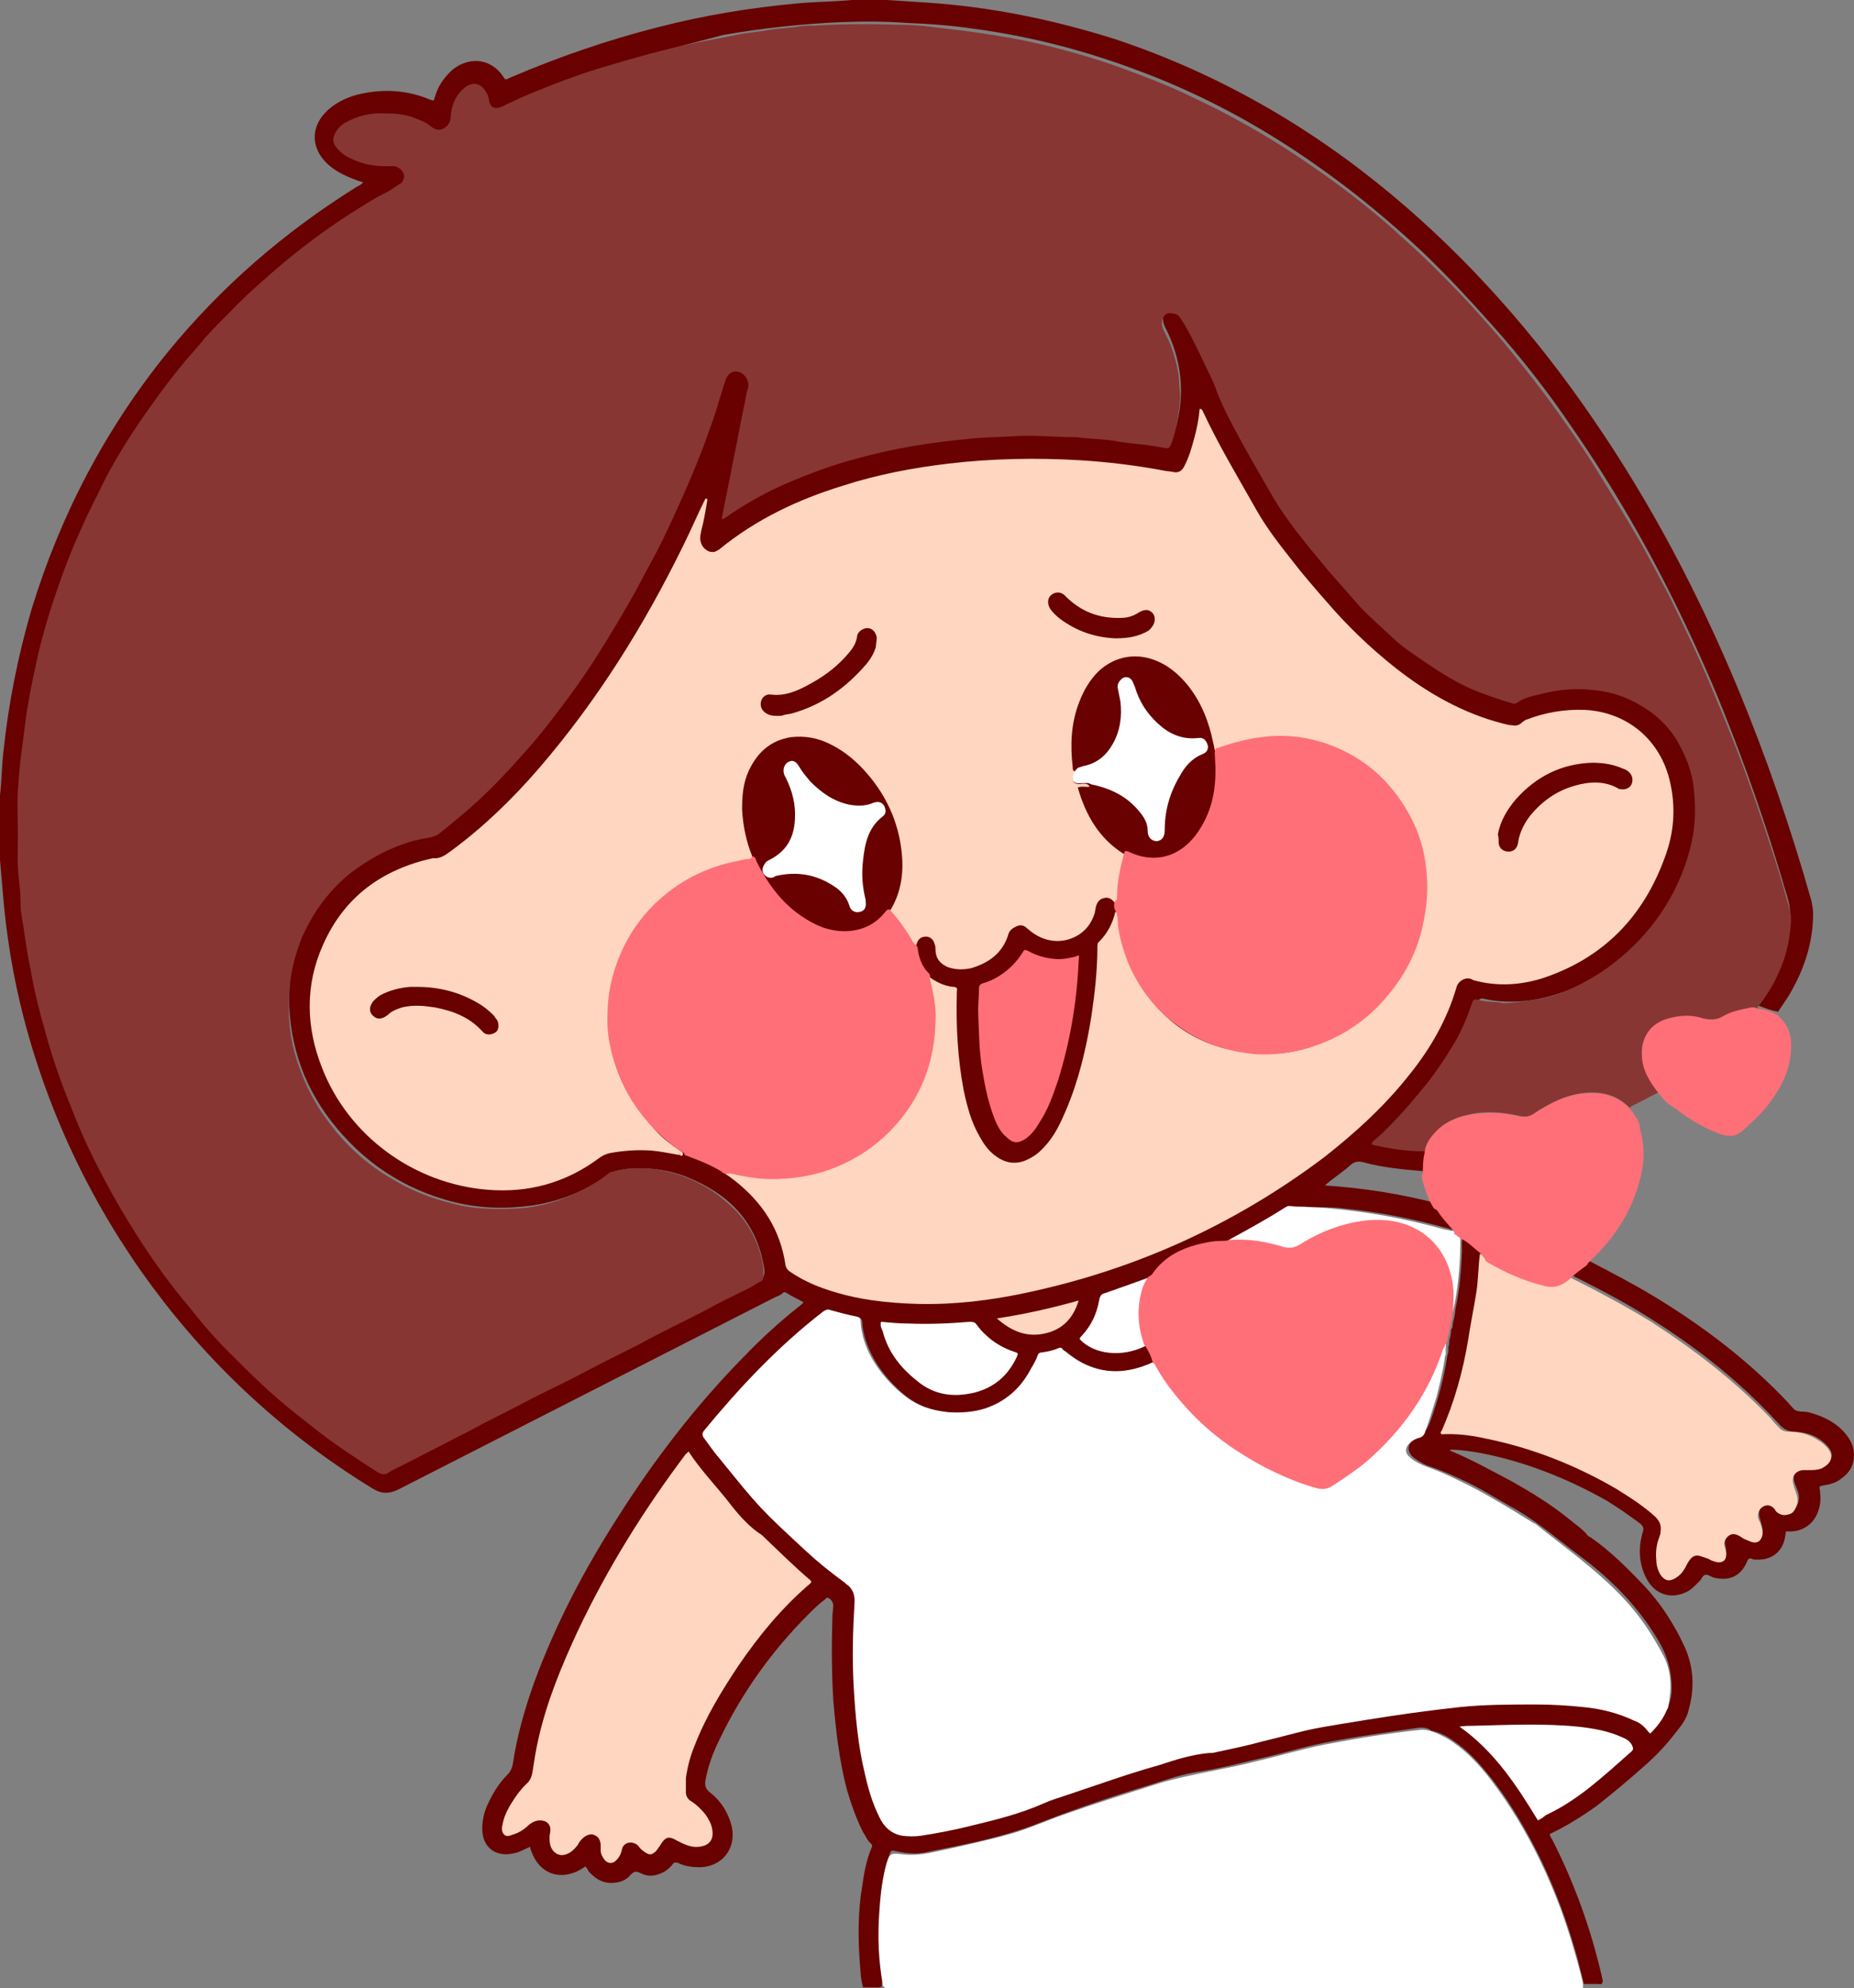
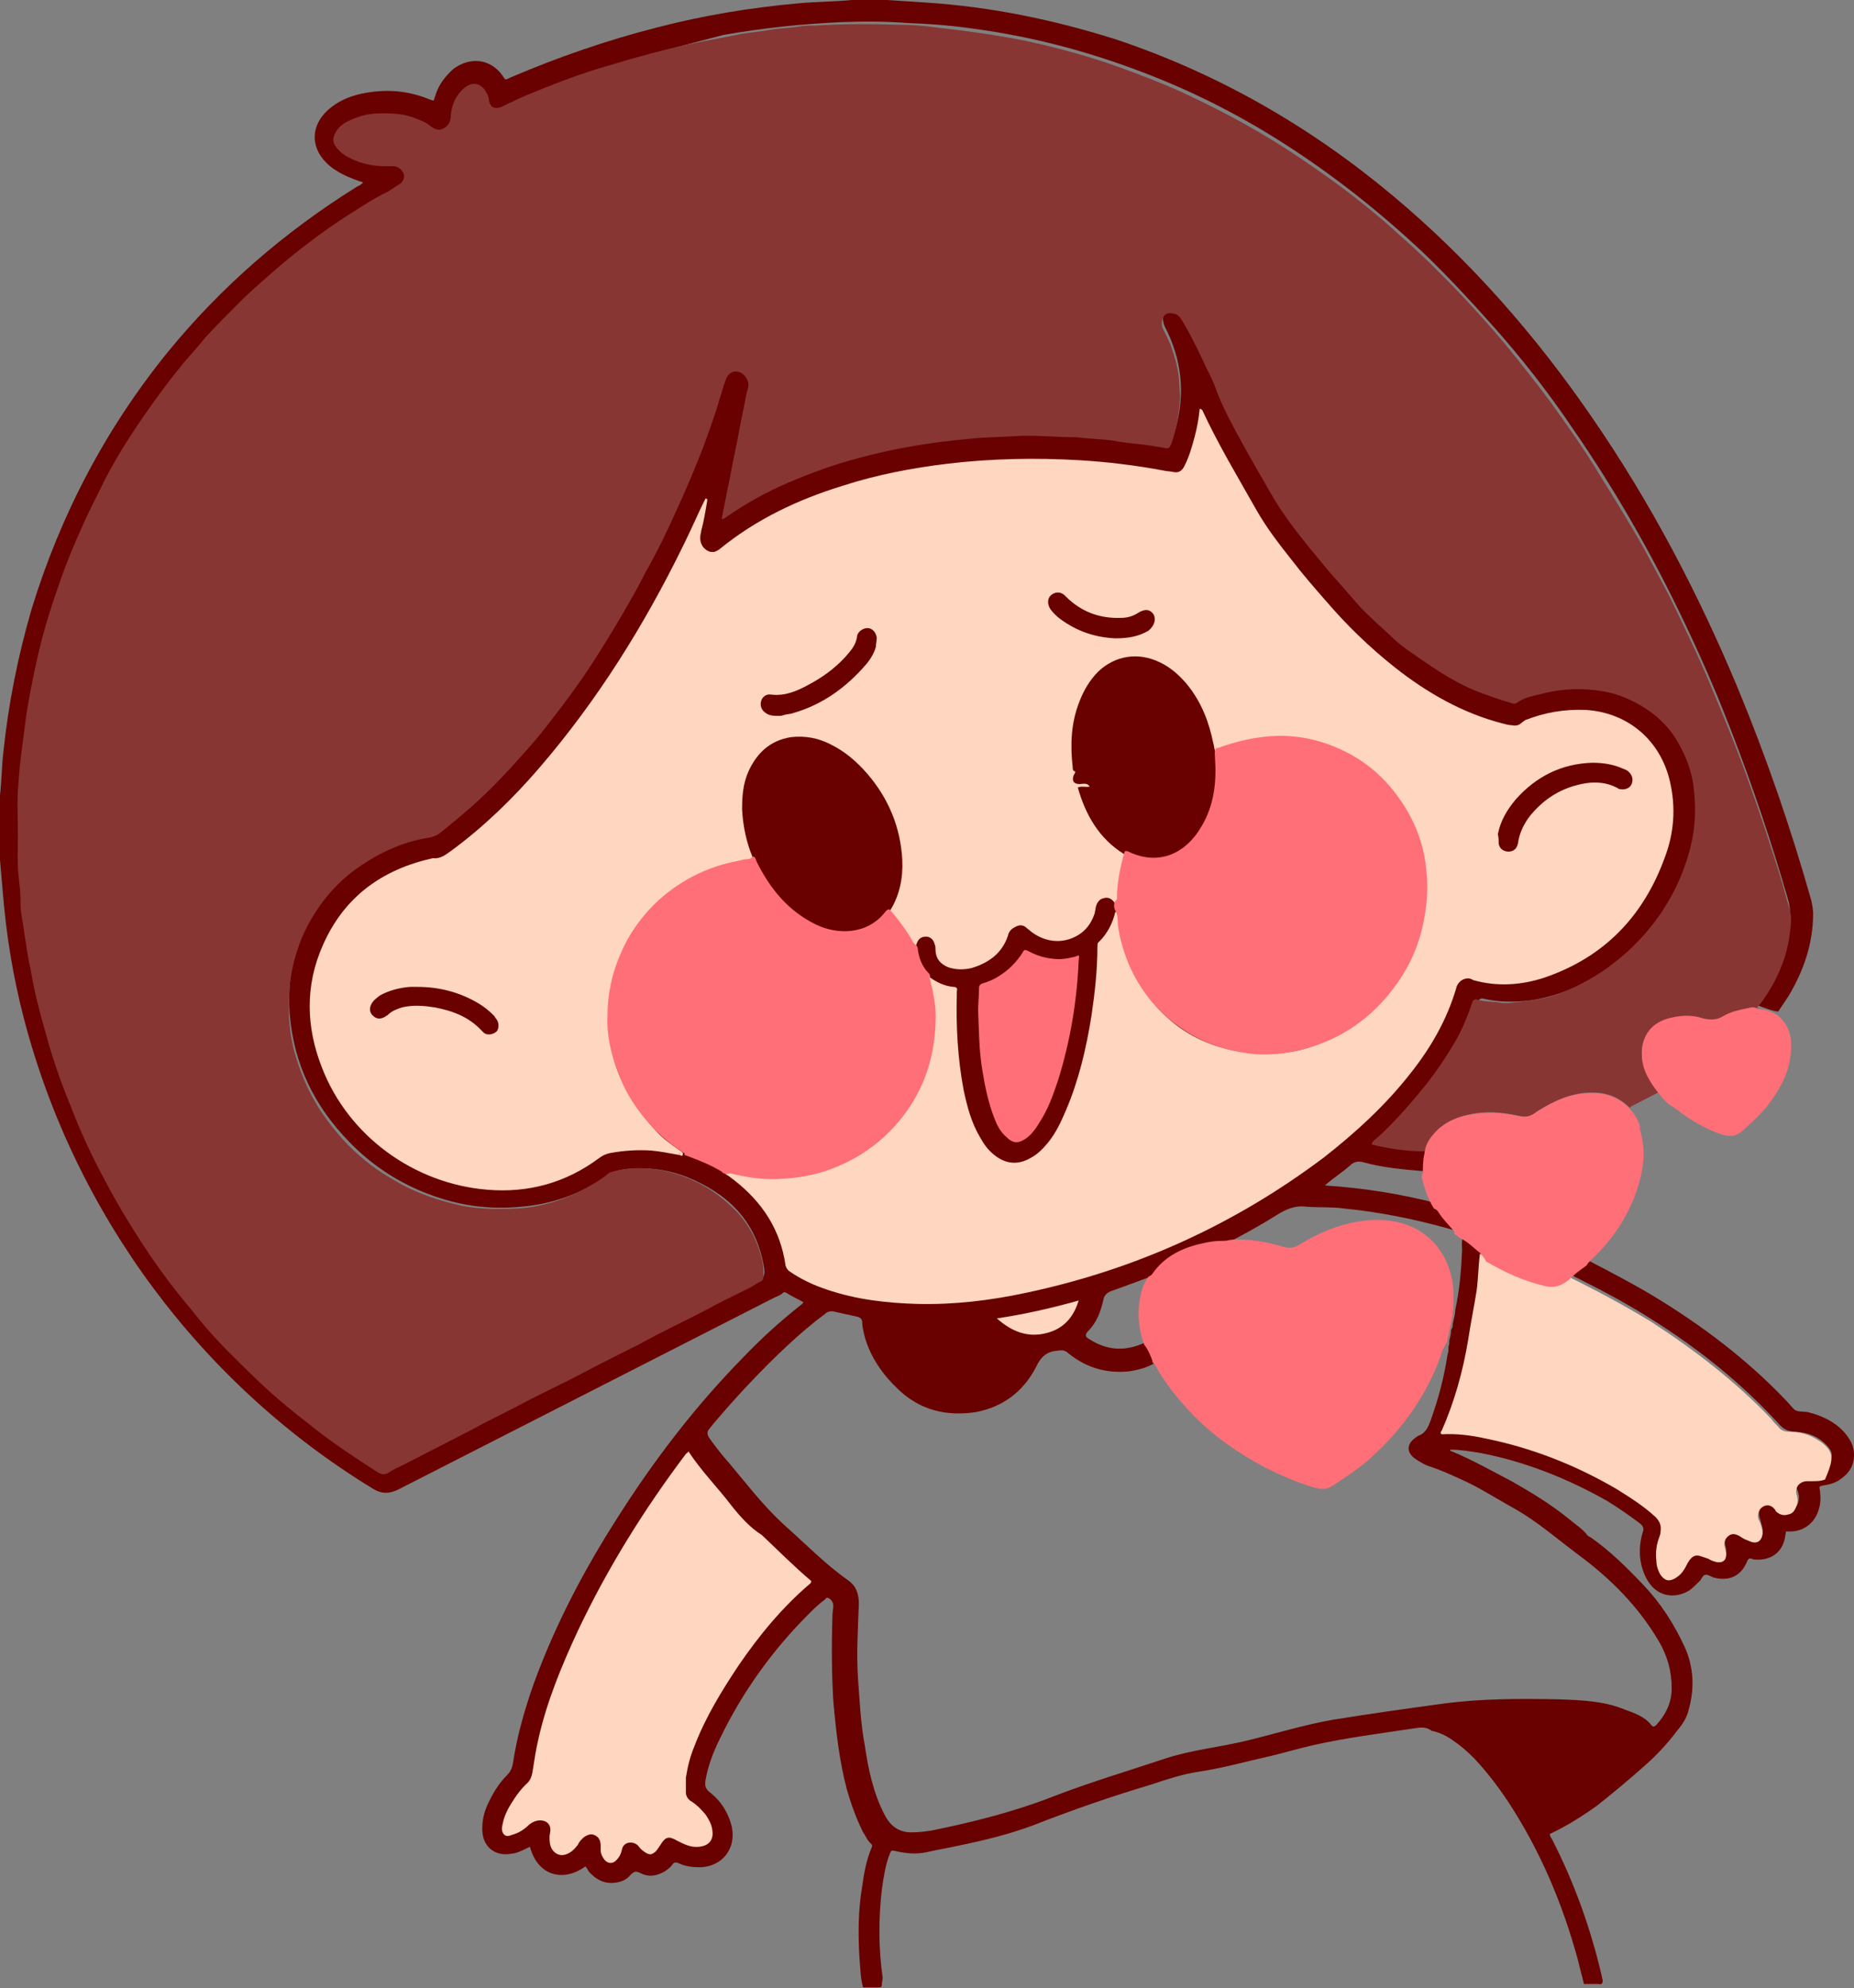
<svg xmlns="http://www.w3.org/2000/svg" height="233.3" preserveAspectRatio="xMidYMid meet" version="1.0" viewBox="19.0 10.9 217.6 233.3" width="217.6" zoomAndPan="magnify">
  <rect x="19.0" y="10.9" width="217.6" height="233.3" fill="#808080" stroke="none" />
  <g id="change1_1">
    <path d="M122.5,243.8c0,0.3-0.2,0.3-0.5,0.3c-0.6,0-1.1,0-1.7,0c-0.3-1-0.3-2-0.4-3.1c-0.2-2.9-0.2-5.9,0.3-8.8 c0.2-1.5,0.5-3.1,1.1-4.5c0.1-0.2,0.1-0.3-0.1-0.5c-0.4-0.3-0.6-0.9-0.9-1.3c-0.8-1.6-1.4-3.3-1.9-5c-0.9-3.4-1.3-7-1.6-10.5 c-0.2-3.3-0.2-6.6-0.1-9.9c0-0.4,0.1-0.8,0.1-1.2c0-0.4-0.3-0.8-0.6-0.9c-0.2-0.1-0.3,0.1-0.4,0.2c-0.7,0.5-1.3,1.1-1.9,1.7 c-4.3,4.3-7.8,9.2-10.4,14.6c-0.8,1.6-1.4,3.2-1.7,4.9c-0.1,0.6,0,1,0.5,1.4c1.3,1,2.2,2.4,2.6,4.1c0.5,2.5-1.1,4.6-3.7,4.7 c-0.9,0-1.8-0.1-2.6-0.5c-0.3-0.1-0.5-0.1-0.7,0.2c-0.2,0.3-0.6,0.6-0.9,0.8c-0.9,0.5-1.8,0.7-2.8,0.2c-0.6-0.3-0.8-0.2-1.2,0.2 c-0.4,0.5-1,0.8-1.7,0.9c-1.3,0.2-2.3-0.3-3.2-1.3c-0.1-0.2-0.2-0.4-0.4-0.6c-2.6,1.9-5.6,1.1-6.5-2.3c-0.7,0.3-1.3,0.7-2.1,0.8 c-2,0.4-3.5-0.8-3.5-2.9c0-1,0.2-1.9,0.6-2.8c0.6-1.3,1.3-2.5,2.3-3.5c0.4-0.4,0.6-0.8,0.7-1.4c0.5-3.3,1.4-6.4,2.5-9.5 c2.5-6.8,5.8-13.1,9.7-19.2c4.3-6.8,9.2-13.2,14.8-18.9c2.1-2.2,4.3-4.2,6.7-6.1c0.1-0.1,0.3-0.2,0.4-0.4c-0.7-0.4-1.4-0.7-2-1.1 c-0.2-0.1-0.3-0.1-0.4,0c-0.3,0.3-0.7,0.4-1.1,0.6c-14.7,7.5-29.4,15-44.1,22.5c-1.1,0.5-1.9,0.5-2.9-0.1 c-20.2-12.3-35-32.2-41-55.2c-1.3-5-2.1-10-2.5-15.1c-0.1-1.2-0.2-2.3-0.3-3.5c0-2,0-4.1,0-6.1c0-0.5,0-1,0-1.5 c0.2-1.7,0.2-3.4,0.4-5.1c0.6-5.7,1.7-11.2,3.3-16.7c3.4-11.1,8.7-21.2,16-30.2c6.3-7.7,13.7-14.1,22.2-19.4 c0.2-0.1,0.5-0.2,0.7-0.5c-0.2-0.1-0.4-0.1-0.6-0.2c-0.8-0.3-1.6-0.6-2.4-1.1c-0.5-0.3-0.9-0.6-1.3-1c-1.9-1.9-1.8-4.4,0.2-6.2 c1.1-1,2.5-1.6,3.9-1.9c2.8-0.6,5.5-0.4,8.1,0.7c0.1,0,0.2,0.1,0.4,0.1c0.1-0.3,0.2-0.6,0.3-0.9c0.4-1.1,1.1-2,2-2.8 c2-1.5,4.4-1.2,5.8,0.8c0.3,0.5,0.3,0.5,0.9,0.2c5.6-2.4,11.4-4.4,17.3-5.9c5.4-1.4,10.9-2.3,16.4-2.8c2.1-0.2,4.3-0.2,6.4-0.4 c1.4,0,2.7,0,4.1,0c1.5,0.1,3.1,0.2,4.6,0.3c7.6,0.5,14.9,2,22.2,4.3c12,4,22.8,10.2,32.5,18.3c9.1,7.6,16.9,16.5,23.6,26.3 c6.8,9.9,12.3,20.4,16.9,31.4c3.4,8.2,6.3,16.6,8.7,25.1c0.1,0.5,0.2,1,0.2,1.5c0,3.5-1.1,6.7-2.9,9.7c-0.4,0.6-0.8,1.2-1.2,1.8 c-0.8-0.1-1.5-0.4-2.3-0.7c-0.2-0.4,0.1-0.7,0.3-0.9c1.2-1.7,2.2-3.6,2.8-5.6c0.5-1.5,0.7-3,0.6-4.6c-0.1-1.3-0.6-2.4-0.9-3.6 c-2-6.7-4.3-13.3-6.9-19.8c-1.6-4-3.4-8-5.3-11.9c-3.6-7.4-7.7-14.5-12.4-21.3c-2.9-4.3-6.1-8.4-9.6-12.3c-2.5-2.8-5.1-5.6-7.8-8.2 c-5.3-5-11-9.5-17.2-13.4c-5.1-3.2-10.5-5.9-16.1-8c-6.3-2.4-12.8-4.1-19.4-5c-2.7-0.4-5.3-0.6-8-0.7c-2.6-0.2-5.2-0.2-7.8-0.1 c-4.6,0.2-9.2,0.7-13.8,1.5C98.1,16.5,92.4,18,86.8,20c-2.7,1-5.5,1.9-8.1,3.3c-0.2,0.1-0.4,0.2-0.6,0.2c-1.1,0.4-1.5,0.2-1.8-0.9 c-0.2-0.7-0.5-1.4-1.3-1.6c-0.9-0.2-1.4,0.4-1.9,1c-0.6,0.7-0.8,1.5-0.9,2.3c0,0.2,0,0.4-0.1,0.6c-0.4,1.2-1.5,1.7-2.5,1 c-1.1-0.7-2.2-1.2-3.5-1.4c-2.1-0.2-4.1-0.2-6,0.8c-2,1-2.1,2.5-0.2,3.7c1.3,0.8,2.7,1.1,4.2,1.2c0.4,0,0.8,0,1.3,0 c0.7,0,1.3,0.5,1.4,1.1c0.2,0.6-0.1,1.1-0.8,1.5c-1.7,1.1-3.6,2.1-5.3,3.2c-3.4,2.2-6.6,4.6-9.7,7.3c-2.4,2-4.6,4.2-6.7,6.5 c-3.7,3.9-6.9,8.1-9.7,12.6c-2.8,4.4-5.1,9-7,13.8c-2.5,6.2-4.2,12.6-5.2,19.2c-0.6,3.8-0.8,7.7-0.9,11.5 c-0.1,7.2,0.6,14.3,2.3,21.3c1.4,6,3.4,11.7,6.1,17.3c3.5,7.5,8,14.3,13.4,20.5c5.8,6.6,12.5,12.3,19.9,17c0.8,0.5,1.4,0.5,2.2,0.1 c4.7-2.5,9.4-4.8,14.1-7.2c4.5-2.3,9.1-4.6,13.6-7c4.8-2.4,9.5-4.9,14.3-7.3c1.3-0.7,1.5-0.9,1.2-2.4c-1-5.2-4.3-8.3-9-10.2 c-2.3-0.9-4.8-1.2-7.3-0.9c-0.7,0.1-1.4,0.3-2,0.7c-3.1,2.2-6.5,3.4-10.2,3.7c-3.2,0.3-6.3,0-9.4-1c-4.1-1.3-7.7-3.5-10.7-6.6 c-4.1-4.2-6.5-9.1-7-15c-0.4-5.6,1.1-10.6,4.8-14.8c3-3.5,6.8-5.6,11.3-6.5c0.8-0.2,1.4-0.4,2-0.9c2.8-2.2,5.3-4.6,7.7-7.1 c3.4-3.7,6.4-7.6,9.2-11.8c2.5-3.8,4.9-7.7,7-11.7c2.3-4.3,4.3-8.6,6.1-13.1c1.1-2.8,2.1-5.6,2.9-8.5c0-0.1,0-0.1,0.1-0.2 c0.3-1.1,1-1.6,1.8-1.4c1,0.2,1.5,1.2,1.3,2.2c-0.2,1.2-0.5,2.4-0.7,3.7c-0.7,3.8-1.5,7.5-2.2,11.3c3.4-2.4,7-4.1,10.8-5.5 c4.3-1.6,8.7-2.6,13.2-3.2c2.8-0.4,5.7-0.6,8.6-0.8c1.8-0.1,3.5-0.1,5.3-0.1c4.5,0.2,8.9,0.5,13.3,1.3c0.9,0.1,0.9,0.1,1.2-0.7 c1.4-4.2,1.2-8.3-0.7-12.3c-0.1-0.2-0.2-0.4-0.3-0.6c-0.4-0.9-0.2-1.7,0.4-2c0.7-0.3,1.5-0.1,2,0.7c0.4,0.6,0.8,1.2,1.1,1.8 c1.1,2.2,2.3,4.4,3.2,6.8c1.2,3,2.8,5.7,4.4,8.5c1.7,3.2,3.6,6.2,5.9,9c2.4,3,4.8,6,7.6,8.7c3.2,3.1,6.7,5.8,10.7,7.9 c1.7,0.9,3.4,1.4,5.2,2c0.5,0.2,1,0.1,1.6-0.1c1.7-0.8,3.6-1.2,5.5-1.3c2.3-0.2,4.7,0,6.9,0.9c4.7,2,7.4,5.6,8.2,10.6 c0.8,4.8-0.4,9.3-2.8,13.5c-2.2,3.9-5.3,7-9.2,9.3c-2.5,1.4-5.1,2.4-7.9,2.8c-1.8,0.2-3.6,0.2-5.3-0.2c-0.4-0.1-0.6,0-0.8,0.4 c-1.6,4.7-4.4,8.7-7.7,12.3c-1.1,1.2-2.3,2.5-3.5,3.6c-0.1,0.1-0.3,0.2-0.2,0.3c0,0.2,0.2,0.2,0.4,0.2c1.5,0.3,3.1,0.4,4.6,0.6 c0.3,0,0.6-0.1,0.8,0.3c0,0.8,0,1.5-0.2,2.3c-0.2,0.3-0.5,0.2-0.8,0.2c-2.3-0.2-4.5-0.4-6.7-1c-0.7-0.2-1.2-0.1-1.7,0.4 c-0.9,0.8-1.9,1.4-2.9,2.3c4.6,0.3,8.9,1,13.2,2.1c0.3,0.1,0.6,0.3,0.8,0.6c0.4,0.6,0.9,1.2,1.4,1.7c0.1,0.2,0.3,0.3,0.2,0.6 c-0.1,0.2-0.2,0.2-0.4,0.2c-0.3,0-0.6-0.1-0.9-0.2c-4-1.1-8-1.9-12.1-2.3c-1.4-0.2-2.9-0.1-4.3-0.2c-1.4-0.2-2.5,0.3-3.6,1 c-1.6,1-3.2,1.9-4.9,2.8c-0.8,0.3-1.6,0.2-2.4,0.3c-2,0.3-3.8,1-5.4,2.3c-0.4,0.3-0.7,0.7-1,1c-0.2,0.3-0.4,0.6-0.8,0.7 c-1.6,0.6-3.2,1.2-4.9,1.8c-0.5,0.2-0.8,0.5-0.9,1c-0.3,1.4-0.8,2.7-1.8,3.7c-0.4,0.4-0.3,0.7,0.1,0.9c2,1.3,4,1.5,6.2,0.6 c0.3-0.1,0.5-0.3,0.9-0.3c0.8,0.5,1,1.4,1,2.3c-1,0.7-2.1,1-3.3,1.2c-2.7,0.3-5.1-0.4-7.2-2.1c-0.4-0.4-0.8-0.4-1.4-0.3 c-1.2,0.1-1.9,0.8-2.4,1.9c-1.5,2.9-3.9,4.7-7.1,5.3c-3.4,0.5-6.5-0.2-9.1-2.7c-1.8-1.7-3.2-3.7-3.9-6.1c-0.1-0.5-0.3-1.1-0.3-1.7 c0-0.4-0.2-0.6-0.6-0.7c-0.9-0.2-1.8-0.4-2.7-0.6c-0.4-0.1-0.8,0-1.1,0.3c-1.5,1.1-3,2.4-4.4,3.7c-3.1,2.9-6,6-8.7,9.2 c-0.1,0.2-0.3,0.3-0.4,0.5c-0.4,0.4-0.3,0.8,0,1.2c0.7,1,1.5,2,2.3,2.9c2.1,2.5,4,5,6.4,7.2c2.5,2.2,4.8,4.6,7.5,6.5 c1,0.7,1.3,1.6,1.3,2.8c-0.1,2.9-0.3,5.8-0.1,8.7c0.2,2.7,0.3,5.3,0.8,7.9c0.4,2.8,1,5.6,2.3,8.1c0.7,1.4,1.8,2.2,3.4,2.1 c0.7,0,1.4-0.1,2.1-0.2c4.9-1,9.7-2.2,14.3-4c4.4-1.7,8.8-3,13.3-4.5c3.1-1,6.4-1.3,9.6-2.1c3.3-0.8,6.5-1.8,9.9-2.4 c4.3-0.7,8.6-1.3,13-1.9c4.5-0.6,9.1-0.6,13.7-0.5c2.6,0.1,5.2,0.2,7.6,1.2c1.1,0.4,2.3,0.8,3.1,1.8c0.2,0.3,0.4,0.2,0.6,0 c1.1-1.2,1.8-2.6,1.8-4.3c0-2-0.5-3.8-1.5-5.5c-2.4-4.1-5.7-7.4-9.5-10.2c-2.4-1.8-4.7-3.8-7.3-5.3c-2.2-1.2-4.3-2.6-6.6-3.6 c-1.1-0.5-2.2-1-3.4-1.4c-0.7-0.2-1.3-0.6-1.9-1c-0.9-0.7-0.9-1.6,0-2.3c0.1-0.1,0.3-0.2,0.4-0.3c0.9-0.3,1.2-1,1.5-1.8 c0.9-2.5,1.6-5.1,2-7.8c0.1-0.2,0.1-0.5,0.1-0.7c0-0.1,0-0.1,0-0.2c0.1-0.2,0.1-0.5,0.1-0.7c0.1-0.4,0.2-0.7,0.2-1.1 c0-0.1,0-0.2,0.1-0.3c0.1-0.2,0.1-0.3,0.1-0.5c0.1-0.6,0.3-1.1,0.3-1.7c0.5-2.3,0.7-4.6,0.8-7c0-0.5-0.1-1,0.1-1.5 c0.1-0.3,0.3-0.3,0.5-0.1c0.7,0.5,1.5,1,2,1.7c0.1,0.9,0,1.8-0.1,2.7c-0.5,4.4-1.3,8.7-2.4,13c-0.4,1.6-1.1,3.2-1.8,4.8 c-0.2,0.4-0.2,0.6,0.3,0.6c3.7,0.1,7.3,1,10.8,2.2c4.1,1.4,8,3.3,11.6,5.8c0.7,0.5,1.3,1,2,1.6c0.8,0.7,1.1,1.5,0.7,2.5 c-0.3,0.9-0.5,1.8-0.4,2.8c0.1,0.6,0.2,1.3,0.6,1.8c0.4,0.4,0.8,0.5,1.3,0.2c0.6-0.3,0.9-0.9,1.3-1.5c0.8-1.2,1.3-1.4,2.6-0.8 c0.3,0.2,0.7,0.3,1.1,0.4c0.5,0.1,0.8-0.1,0.8-0.7c0-0.3,0-0.6-0.1-0.8c-0.1-0.6,0-1.1,0.5-1.4c0.5-0.4,1-0.3,1.5,0 c0.4,0.2,0.8,0.5,1.3,0.6c0.7,0.2,1.1-0.2,1.1-0.9c0-0.5-0.2-0.9-0.3-1.4c-0.3-0.7-0.1-1.4,0.4-1.8c0.5-0.4,1-0.3,1.7,0.2 c0.1,0.1,0.3,0.2,0.5,0.3c0.9,0.5,1.7,0.1,1.9-0.9c0.1-0.5,0-0.9-0.2-1.4c-0.1-0.3-0.2-0.5-0.3-0.8c-0.3-1.1,0.3-1.8,1.3-1.9 c0.7,0,1.4,0,2.1-0.2c1.1-0.4,1.3-1.2,0.5-2.1c-1-1.1-2.2-1.6-3.7-1.7c-0.9,0-1.5-0.3-2.1-1c-4.3-4.7-9.3-8.7-14.7-12.1 c-2.8-1.8-5.8-3.4-8.8-4.9c-0.2-0.1-0.5-0.2-0.6-0.4c0-0.1-0.1-0.2,0-0.2c0.6-0.6,1.1-1.2,2-1.4c2.5,1.3,5,2.6,7.5,4.1 c5.6,3.4,10.8,7.3,15.4,12.1c0.4,0.4,0.7,0.8,1.1,1.2c0.4,0.3,1,0.2,1.6,0.3c1.6,0.4,3.1,1.1,4.2,2.3c0.7,0.8,1.2,1.6,1.2,2.7 c0,1.2-0.5,2.1-1.5,2.8c-0.6,0.5-1.4,0.7-2.1,0.8c-0.5,0.1-0.5,0.1-0.4,0.6c0.1,0.8,0.1,1.6-0.2,2.4c-0.5,1.5-1.8,2.4-3.3,2.4 c-0.1,0-0.3,0-0.5,0c0,0.3-0.1,0.5-0.1,0.7c-0.3,1.7-1.6,2.7-3.4,2.6c-0.2,0-0.3,0-0.5-0.1c-0.2-0.1-0.4,0-0.5,0.2 c-0.7,1.8-2.1,2.5-4,2c-0.3-0.1-0.7-0.4-1-0.3c-0.3,0.1-0.4,0.5-0.6,0.7c-0.4,0.4-0.8,0.8-1.2,1.1c-1.8,1.1-3.8,0.7-4.9-1.1 c-0.5-0.8-0.8-1.8-0.9-2.7c-0.1-1,0-2,0.3-3c0.2-0.5,0-0.8-0.4-1.1c-1.2-0.9-2.5-1.8-3.8-2.6c-4.6-2.6-9.6-4.6-14.8-5.6 c-1.2-0.2-2.4-0.4-3.6-0.4c0,0.2,0.1,0.2,0.2,0.2c2.4,1,4.7,2.3,7,3.5c2.3,1.3,4.6,2.7,6.7,4.4c0.7,0.6,1.5,1.1,2.1,1.8 c0.1,0.2,0.3,0.3,0.5,0.4c2.3,1.6,4.3,3.6,6.2,5.6c2,2.1,3.6,4.6,4.8,7.2c1.1,2.4,1.2,4.9,0.5,7.4c-0.2,0.9-0.7,1.7-1.3,2.4 c-1.2,1.6-2.5,3-4,4.3c-1.8,1.6-3.6,3.1-5.5,4.6c-1.4,1-2.8,1.9-4.3,2.7c-0.4,0.2-0.8,0.4-1.2,0.6c0,0.3,0.2,0.5,0.3,0.7 c2.6,5.1,4.5,10.4,5.8,16c0,0.2,0.1,0.3,0.1,0.5c0,0.3-0.1,0.5-0.5,0.4c-0.6,0-1.1,0-1.7,0c-0.2-0.9-0.5-1.9-0.7-2.8 c-1.8-6.6-4.4-12.8-8.2-18.6c-1.2-1.8-2.5-3.5-4-5.1c-0.8-0.8-1.6-1.5-2.5-2.1c-0.7-0.5-1.5-0.9-2.4-1.1c-0.1,0-0.1,0-0.2-0.1 c-0.6-0.4-1.3-0.3-1.9-0.2c-4,0.6-8,1.1-12,2c-1.7,0.4-3.4,0.9-5.1,1.3c-2.7,0.6-5.5,1.4-8.3,1.8c-1.9,0.3-3.7,0.9-5.5,1.5 c-4.7,1.4-9.3,3-13.9,4.8c-2.7,1-5.5,1.7-8.4,2.3c-1.3,0.3-2.6,0.5-3.9,0.8c-1.3,0.3-2.5,0.2-3.8-0.1c-0.5-0.1-0.5-0.1-0.7,0.4 c-0.5,1.3-0.7,2.7-0.9,4.1c-0.4,3.5-0.4,6.9,0.1,10.4C122.5,243.6,122.5,243.7,122.5,243.8z" fill="#680100" />
  </g>
  <g id="change2_1">
    <path d="M213.8,139.1c-0.1,0-0.2,0-0.2,0c-1,0.5-2.1,1.1-3.1,1.6c-0.1,0-0.1,0.1-0.2,0.2c-1.4-1.4-3-1.9-4.9-1.8 c-1.9,0.1-3.6,0.8-5.3,1.8c-0.3,0.2-0.6,0.3-0.8,0.5c-0.6,0.6-1.3,0.6-2.1,0.4c-2-0.4-3.9-0.6-5.9-0.1c-1.7,0.4-3.2,1.1-4.2,2.6 c-0.4,0.5-0.6,1.1-0.9,1.7c-2.1,0-4.1-0.3-6.2-0.8c0-0.3,0.3-0.5,0.4-0.6c1.2-1,2.3-2.2,3.4-3.4c0.9-1,1.8-2.1,2.7-3.2 c1.1-1.4,2.1-2.9,3-4.4c1-1.6,1.7-3.3,2.3-5.1c0.1-0.3,0.3-0.4,0.6-0.3c1,0.3,2,0.2,3,0.4c0.2,0,0.4,0,0.6,0c2-0.2,4.1-0.4,6-1.1 c2.3-0.9,4.5-2.1,6.4-3.6c2.1-1.6,4-3.6,5.5-5.8c1.9-2.8,3.2-5.9,3.8-9.2c0.3-1.8,0.3-3.6,0.1-5.4c-0.2-2.1-1-4.1-2.1-5.9 c-1-1.6-2.4-2.9-4.1-3.9c-1.7-1-3.4-1.6-5.3-1.8c-2.3-0.3-4.5-0.1-6.7,0.5c-0.9,0.2-1.8,0.4-2.6,1c-0.2,0.1-0.4,0.1-0.6,0 c-1.4-0.4-2.8-0.9-4.1-1.4c-3-1.2-5.6-3.1-8.2-4.9c-0.7-0.5-1.4-1.1-2-1.7c-1.1-1-2.2-2-3.3-3.1c-1-1.1-1.9-2.2-2.9-3.3 c-1.1-1.2-2.1-2.5-3.2-3.8c-1.7-2.1-3.3-4.2-4.6-6.5c-1.1-1.9-2.2-3.8-3.3-5.8c-1.1-2-2.2-4-3-6.1c-0.2-0.6-0.5-1.3-0.8-1.9 c-0.7-1.4-1.3-2.8-2.1-4.3c-0.4-0.8-0.8-1.5-1.3-2.3c-0.2-0.3-0.5-0.6-0.9-0.6c-0.4-0.1-0.8-0.1-1.1,0.3c-0.3,0.5-0.3,1-0.1,1.5 c0.3,0.6,0.6,1.2,0.9,1.9c0.5,1.4,0.9,2.8,1,4.3c0,0.6,0.1,1.2,0.1,1.8c-0.1,1.9-0.4,3.7-1,5.4c-0.1,0.2-0.1,0.3-0.2,0.4 c-0.1,0.2-0.2,0.2-0.4,0.2c-1.1-0.2-2.3-0.4-3.4-0.5c-0.9-0.1-1.9-0.2-2.9-0.4c-1.4-0.2-2.8-0.2-4.3-0.4c-0.1,0-0.1,0-0.2,0 c-2.4,0-4.9-0.3-7.3-0.1c-1.7,0.1-3.4,0.1-5.1,0.3c-4.4,0.4-8.8,1.1-13.1,2.3c-2.7,0.7-5.4,1.7-8,2.8c-2.6,1.1-5.1,2.5-7.4,4.1 c-0.1,0.1-0.2,0.1-0.3,0.2c0,0-0.1,0-0.2,0c0.4-2.2,0.9-4.4,1.3-6.6c0.5-2.3,0.9-4.7,1.4-7c0.1-0.6,0.2-1.2,0.4-1.8 c0.2-0.9-0.5-1.8-1.3-1.9c-0.5-0.1-1.1,0.3-1.3,0.9c-0.3,0.8-0.5,1.6-0.8,2.5c-0.5,1.8-1.2,3.6-1.8,5.3c-1,2.6-2.1,5.2-3.3,7.8 c-0.9,2-1.9,4.1-3,6.1c-0.7,1.2-1.3,2.5-2,3.7c-1.3,2.3-2.6,4.5-4,6.7c-1.8,2.9-3.8,5.6-5.9,8.3c-1,1.3-2.1,2.6-3.2,3.8 c-1.5,1.7-3.1,3.4-4.8,5c-1.5,1.4-3.1,2.7-4.7,4c-0.6,0.5-1.3,0.6-2,0.7c-3,0.6-5.6,1.9-8.1,3.7c-2.8,2.1-4.8,4.8-6.2,8 c-0.7,1.8-1.2,3.6-1.4,5.6c-0.1,1.2-0.1,2.3-0.1,3.5c0.1,1.5,0.3,3,0.7,4.4c0.8,2.8,2,5.4,3.7,7.7c0.8,1.1,1.7,2.2,2.6,3.1 c1.6,1.6,3.4,3,5.4,4.1c2.5,1.5,5.2,2.4,8,3c2.1,0.4,4.3,0.4,6.5,0.3c3.1-0.2,6-1.2,8.7-2.8c0.7-0.4,1.3-0.8,1.9-1.3 c0.2-0.2,0.5-0.2,0.8-0.3c1.2-0.3,2.5-0.4,3.8-0.3c2.4,0.2,4.6,0.9,6.7,2.1c1.4,0.8,2.6,1.8,3.7,2.9c1.6,1.7,2.6,3.7,3.1,6 c0.1,0.6,0.1,1.1,0.1,1.7c0,0.3-0.1,0.5-0.4,0.6c-0.4,0.2-0.8,0.5-1.2,0.7c-1.8,0.9-3.5,1.7-5.3,2.7c-2.5,1.3-5.1,2.5-7.6,3.9 c-2.2,1.1-4.4,2.2-6.5,3.3c-2.4,1.3-4.9,2.4-7.3,3.7c-2.1,1.1-4.2,2.1-6.2,3.2c-2.5,1.3-5.1,2.6-7.6,3.9c-0.6,0.3-1.3,0.6-1.9,1 c-0.4,0.3-0.8,0.2-1.2,0c-2.5-1.6-5.1-3.3-7.5-5.2c-1.4-1.1-2.7-2.1-4.1-3.3c-2.1-1.8-4-3.7-5.9-5.6c-1.6-1.6-3.1-3.3-4.5-5.1 c-2.3-2.7-4.4-5.6-6.3-8.6c-1.4-2.2-2.7-4.4-3.9-6.7c-1.5-2.8-2.8-5.6-3.9-8.5c-1.2-2.9-2.2-5.8-3-8.8c-0.7-2.4-1.3-4.8-1.7-7.2 c-0.3-1.3-0.5-2.7-0.7-4c-0.1-0.9-0.3-1.8-0.4-2.6c-0.1-0.5-0.1-1.1-0.1-1.6c0-0.9-0.1-1.7-0.2-2.6c-0.2-1.7-0.1-3.4-0.1-5.1 c0-1.7-0.1-3.5,0-5.2c0.1-1.4,0.2-2.8,0.4-4.3c0.2-1.5,0.4-3.1,0.6-4.6c0.3-1.8,0.6-3.5,1-5.3c0.6-2.9,1.4-5.8,2.4-8.7 c0.9-2.7,1.9-5.3,3.1-7.9c0.8-1.9,1.8-3.7,2.7-5.6c1.6-3.1,3.5-6,5.5-8.8c1.2-1.7,2.5-3.4,3.9-5.1c0.8-0.9,1.6-1.8,2.4-2.8 c1-1.1,2-2.1,3-3.1c1.9-2,4-3.8,6.1-5.6c2.4-2,4.8-3.8,7.4-5.5c1.6-1,3.2-2.1,4.9-2.9c0.5-0.3,0.9-0.6,1.4-0.9 c0.4-0.2,0.6-0.8,0.5-1.1c-0.1-0.5-0.6-0.9-1.1-1c-0.4,0-0.8,0-1.2,0c-1.6,0-3.1-0.4-4.5-1.2c-0.5-0.3-0.9-0.7-1.2-1.1 c-0.3-0.4-0.4-0.9-0.1-1.5c0.3-0.6,0.7-1,1.2-1.3c1.3-0.7,2.6-1.1,4.1-1.1c1.4,0,2.8,0,4.2,0.6c0.5,0.2,1.1,0.4,1.6,0.8 c0.5,0.4,1,0.7,1.6,0.4c0.6-0.3,0.9-0.8,0.9-1.5c0.1-1.2,0.5-2.3,1.5-3.2c1-0.9,2.1-0.7,2.7,0.5c0.2,0.3,0.3,0.7,0.3,1 c0.2,0.7,0.6,0.9,1.3,0.7c0.5-0.2,1-0.5,1.5-0.7c1-0.5,2-0.9,3-1.3c2.7-1.1,5.4-2.1,8.2-2.9c3.3-1,6.6-1.9,9.9-2.6 c1.9-0.4,3.7-0.7,5.6-1.1c1.2-0.2,2.4-0.3,3.5-0.5c1.1-0.2,2.3-0.2,3.4-0.4c0.6-0.1,1.3-0.1,1.9-0.1c3.2-0.2,6.5-0.2,9.7-0.1 c1.4,0,2.9,0.1,4.3,0.3c3.6,0.4,7.2,0.9,10.7,1.6c3.7,0.8,7.4,1.8,11,3.1c2.5,0.9,5.1,1.9,7.5,3c0.8,0.4,1.7,0.8,2.5,1.2 c4.3,2.1,8.4,4.5,12.3,7.2c2.2,1.5,4.4,3.1,6.5,4.8c1.5,1.2,2.9,2.4,4.3,3.7c2.4,2.1,4.7,4.4,7,6.8c1.7,1.8,3.4,3.7,5,5.6 c1.9,2.3,3.7,4.6,5.5,7c2,2.8,4,5.6,5.8,8.6c1.3,2.1,2.6,4.2,3.9,6.4c0.9,1.5,1.7,3,2.5,4.5c0.6,1.1,1.1,2.1,1.7,3.2 c1.7,3.5,3.4,7,4.9,10.6c1.6,3.8,3.2,7.7,4.6,11.7c1,2.8,1.9,5.5,2.8,8.3c0.7,2.1,1.3,4.3,1.9,6.4c0.2,0.8,0.1,1.6,0,2.3 c-0.2,2.2-0.9,4.2-1.9,6.1c-0.5,0.9-1,1.7-1.6,2.5c-0.2,0.2-0.4,0.4-0.4,0.7c-1.7-0.1-3.3,0.5-4.7,1.3c-0.4,0.2-0.7,0.3-1.2,0.1 c-1-0.3-2-0.5-3-0.4c-1.1,0.1-2.2,0.3-3.1,0.9c-0.9,0.7-1.4,1.6-1.5,2.7c-0.1,1.8,0.7,3.3,1.7,4.7 C213.6,138.8,213.7,139,213.8,139.1z" fill="#873633" />
  </g>
  <g id="change3_1">
-     <path d="M136,165.6c3.3-0.5,6.4-1.2,9.6-2.1c-0.6,2-1.8,3.3-3.7,3.8C139.7,167.9,137.8,167.2,136,165.6z M104.8,187.5c-1.6-2.1-3.5-4-5-6.3c-0.1,0.2-0.2,0.2-0.3,0.3c-4.9,6.5-9.2,13.4-12.7,20.8c-1.9,4.1-3.6,8.2-4.6,12.6 c-0.3,1.3-0.5,2.6-0.7,3.9c-0.1,0.6-0.3,1.1-0.8,1.5c-0.5,0.5-0.9,1-1.3,1.6c-0.6,0.9-1.2,1.9-1.4,3c-0.1,0.4-0.2,0.9,0.2,1.3 c0.4,0.3,0.8,0,1.2-0.1c0.6-0.2,1.2-0.6,1.7-1.1c0.4-0.3,0.8-0.5,1.3-0.5c0.7,0,1.2,0.4,1.2,1.1c0,0.3-0.1,0.6-0.1,0.8 c0,0.5,0,1,0.3,1.5c0.4,0.6,1,0.8,1.6,0.6c0.6-0.2,1-0.6,1.4-1.1c0.1-0.2,0.2-0.4,0.4-0.6c0.4-0.5,1.1-0.8,1.5-0.6 c0.6,0.2,0.8,0.7,0.8,1.3c0,0.2,0,0.3,0,0.5c0,0.3,0.1,0.6,0.3,0.9c0.4,0.7,1.1,0.8,1.6,0.2c0.3-0.3,0.5-0.7,0.6-1.2 c0.1-0.5,0.5-0.8,1-0.8c0.4,0,0.8,0.2,1,0.5c0.2,0.3,0.5,0.5,0.8,0.7c0.5,0.3,0.7,0.2,1.1-0.1c0.2-0.2,0.4-0.5,0.6-0.8 c0.6-1,1-1.1,2-0.5c0.8,0.4,1.6,0.8,2.5,0.7c1.2-0.1,1.8-0.8,1.6-2c-0.1-0.7-0.4-1.2-0.8-1.8c-0.5-0.6-1-1.1-1.6-1.5 c-0.4-0.2-0.7-0.6-0.7-1.1c0-0.6,0-1.1,0-1.7c0.2-1.3,0.5-2.5,1-3.7c1.3-3.4,3.2-6.5,5.2-9.5c2.4-3.5,5.1-6.8,8.4-9.6 c0.1-0.1,0.1-0.1,0.1-0.3c-2-1.7-3.9-3.6-5.8-5.4C107.1,190.2,105.9,188.9,104.8,187.5z M233.4,180.7c-0.3-0.3-0.6-0.6-1-0.8 c-1-0.7-2.2-1-3.4-1c-0.6,0-1-0.2-1.3-0.6c-0.3-0.3-0.6-0.6-0.8-0.9c-4.2-4.4-9-8.1-14.1-11.4c-3.1-1.9-6.3-3.6-9.5-5.2 c-0.2,0-0.4,0.1-0.6,0.3c-0.7,0.5-1.3,0.6-2.2,0.4c-1.6-0.4-3.2-1-4.7-1.7c-1.1-0.5-2.1-1.2-3.1-1.8c-0.2,1.5-0.2,3-0.4,4.4 c-0.3,1.9-0.7,3.8-1,5.8c-0.6,3.6-1.6,7.2-3.1,10.6c-0.1,0.1-0.2,0.2,0,0.4c1.7-0.1,3.4,0.1,5.2,0.5c5.4,1.1,10.5,3.1,15.3,5.9 c1.6,1,3.2,2,4.6,3.3c0.5,0.5,0.7,1,0.6,1.7c0,0.3-0.1,0.5-0.2,0.8c-0.3,0.8-0.4,1.7-0.3,2.6c0,0.6,0.2,1.2,0.5,1.7 c0.5,0.7,1,0.8,1.7,0.4c0.5-0.3,0.8-0.6,1.1-1.1c0.2-0.3,0.3-0.6,0.5-0.9c0.4-0.6,0.8-0.8,1.4-0.6c0.3,0.1,0.6,0.2,0.9,0.3 c0.3,0.2,0.6,0.3,1,0.4c0.7,0.1,1.1-0.2,1.1-0.9c0-0.3-0.1-0.6-0.2-1c-0.1-0.5,0.1-0.9,0.5-1.2c0.4-0.3,0.8-0.2,1.2,0 c0.3,0.2,0.6,0.4,0.9,0.5c0.5,0.2,1,0.5,1.5,0.1c0.4-0.4,0.4-0.9,0.3-1.4c-0.1-0.4-0.2-0.8-0.4-1.1c-0.2-0.6,0-1.2,0.5-1.5 c0.5-0.3,1-0.2,1.4,0.3c0,0,0.1,0.1,0.1,0.2c0.4,0.4,0.9,0.6,1.5,0.4c0.6-0.1,0.8-0.6,1-1.1c0.1-0.4,0.1-0.7,0-1.1 c-0.1-0.4-0.3-0.8-0.4-1.3c-0.3-0.9,0.2-1.6,1.1-1.7c0.2,0,0.5,0,0.7,0c0.5,0,1,0,1.5-0.2C234,182.6,234.3,181.7,233.4,180.7z M189.9,126.9c-1.1,3.7-3,7-5.4,10c-2.9,3.7-6.4,6.9-10.1,9.8c-10.5,7.9-22.2,13.2-35,15.9c-4.2,0.9-8.4,1.4-12.7,1.3 c-3.6-0.1-7.2-0.5-10.7-1.7c-1.5-0.5-3-1.2-4.3-2.1c-0.3-0.2-0.4-0.4-0.5-0.7c-0.6-4.2-2.7-7.4-6-10c-0.3-0.2-0.6-0.5-1-0.7 c0-0.3,0.3-0.2,0.4-0.3c1.4,0.2,2.7,0.5,4.1,0.6c1.9,0.1,3.8-0.1,5.6-0.6c3.5-0.8,6.5-2.6,8.9-5.1c3-3.1,4.7-6.9,5.1-11.3 c0.2-2,0-3.9-0.5-5.9c-0.1-0.3-0.2-0.6,0.1-0.7c0,0,0,0,0,0c0.9,0.7,1.9,1.2,3,1.3c0.4,0,0.5,0.2,0.4,0.5c0,0.1,0,0.3,0,0.4 c-0.1,3.7,0.1,7.5,0.8,11.2c0.4,1.9,0.9,3.8,1.9,5.5c0.5,0.9,1,1.6,1.8,2.2c1.3,1,2.7,1.1,4.1,0.3c0.8-0.4,1.4-1,2-1.7 c1-1.2,1.6-2.5,2.2-3.9c1.5-3.5,2.4-7.3,3-11.1c0.4-2.7,0.7-5.4,0.7-8.1c0-0.2,0-0.5,0.2-0.6c1-1,1.6-2.2,1.9-3.5 c0.4,0,0.3,0.4,0.3,0.7c0.3,2.5,0.9,4.8,2.1,7c2.9,5.1,7.2,8.1,13,8.8c5.2,0.7,9.8-0.9,13.9-4.2c3.9-3.2,6.2-7.3,6.9-12.3 c0.5-3.6,0.1-7.2-1.6-10.5c-2.8-5.5-7.2-8.8-13.4-9.6c-3-0.4-5.9,0-8.7,1.1c-0.3,0.1-0.6,0.2-0.8,0.1c0,0,0,0,0,0 c-0.1-0.3-0.1-0.6-0.2-0.9c-0.5-2.5-1.4-4.8-3-6.8c-0.9-1.1-2-2.1-3.3-2.7c-2.5-1.2-5.2-0.8-7.2,1.1c-1,1-1.7,2.2-2.2,3.5 c-1,2.5-1.1,5.1-0.8,7.7c0,0.2,0,0.4,0.2,0.5c0,0,0,0,0.1,0c0,0,0,0,0,0c0,0.2-0.1,0.3-0.2,0.5c-0.2,0.6,0,1,0.7,1 c0.4,0,0.9-0.2,1.2,0.3c0,0,0,0,0,0c0,0,0,0,0,0c-0.5,0.1-0.9-0.1-1.4,0.1c0.9,3.2,2.5,6,5.4,7.8c0,0,0,0,0.1,0c0,0,0,0.1,0,0.1 c-0.2,1.2-0.6,2.3-0.7,3.4c-0.1,0.5-0.1,1-0.1,1.5c0,0.3,0,0.6-0.4,0.8c0,0,0,0,0,0c0,0,0,0,0-0.1c-0.3-0.4-0.7-0.7-1.3-0.5 c-0.5,0.1-0.8,0.6-0.9,1.1c0,0.2-0.1,0.4-0.1,0.6c-0.5,1.6-1.5,2.6-3,3.1c-1.6,0.5-3.2,0.1-4.5-0.9c-0.2-0.2-0.4-0.3-0.6-0.5 c-0.4-0.3-0.8-0.3-1.3,0c-0.4,0.2-0.7,0.5-0.8,1c-0.7,2.1-2.3,3.2-4.3,3.8c-0.9,0.2-1.8,0.2-2.7-0.1c-1-0.4-1.5-1.1-1.5-2.1 c0-0.2,0-0.4-0.1-0.6c-0.1-0.5-0.5-0.9-1-0.9c-0.5,0-0.9,0.2-1.1,0.8c-0.1,0.2-0.1,0.4-0.1,0.5c-0.2,0.1-0.3-0.1-0.4-0.3 c-0.8-1.3-1.6-2.5-2.6-3.7c-0.1-0.1-0.1-0.2-0.1-0.3c0,0,0,0,0.1-0.1c1.1-1.8,1.5-3.8,1.4-5.9c-0.2-3.8-1.6-7.2-4.1-10.1 c-1.2-1.4-2.6-2.6-4.2-3.4c-1.5-0.8-3.1-1.1-4.8-0.9c-2.4,0.4-3.9,1.8-4.9,3.9c-0.7,1.5-0.8,3-0.8,4.6c0.1,1.9,0.5,3.8,1.2,5.5 c0,0,0,0,0,0.1c-0.1,0.3-0.4,0.4-0.7,0.4c-4.4,0.6-8.2,2.5-11.2,5.7c-2.9,3-4.5,6.7-4.9,10.9c-0.6,5.9,1.5,10.8,5.5,15.1 c0.8,0.9,1.8,1.6,2.8,2.3c0.4,0.3,0.4,0.3,0.3,0.6c-0.1,0-0.1,0-0.2,0c-0.1-0.1-0.2-0.1-0.3-0.1c-1.1-0.2-2.1-0.4-3.2-0.5 c-1.6-0.1-3.2,0-4.8,0.3c-0.5,0.1-0.9,0.3-1.3,0.6c-3.9,2.9-8.3,4.1-13.1,3.7c-8.6-0.7-16.3-6.3-19.4-14.3c-1.9-4.8-2-9.7,0.1-14.4 c2.5-5.7,7-8.9,12.9-10.2c0.9,0.1,1.5-0.4,2.2-0.9c3.8-2.8,7.2-6.1,10.3-9.7c6.8-7.9,12.3-16.7,16.9-26.1c0.9-1.8,1.7-3.7,2.6-5.5 c0.3,0,0.2,0.2,0.2,0.3c-0.2,1.2-0.4,2.4-0.7,3.5c0,0.2-0.1,0.4-0.1,0.6c-0.1,0.8,0.3,1.5,1,1.8c0.3,0.1,0.6,0.1,0.8,0 c0.2-0.1,0.4-0.2,0.5-0.3c4.3-3.5,9.2-5.8,14.4-7.4c4-1.3,8.2-2.1,12.4-2.6c5.1-0.6,10.3-0.7,15.4-0.4c3.3,0.2,6.6,0.6,9.8,1.2 c0.4,0.1,0.9,0.1,1.3,0.2c0.6,0.1,1-0.2,1.3-0.9c0.5-1,0.8-2.1,1.1-3.2c0.3-1.1,0.5-2.2,0.6-3.3c0.2-0.1,0.2,0.1,0.3,0.1 c1.9,4.1,4.2,7.9,6.4,11.8c1.2,2.1,2.6,3.9,4.1,5.8c1.3,1.7,2.7,3.3,4.1,4.9c2.4,2.8,5.1,5.4,8,7.7c3.8,3,8,5.4,12.7,6.6 c0.4,0.1,0.7,0.2,1.1,0.2c0.4,0.1,0.8,0,1.1-0.3c0.1-0.1,0.3-0.2,0.4-0.3c2.3-0.9,4.6-1.3,7.1-1.2c5,0.3,8.8,3.6,9.9,8.4 c0.7,3,0.5,6-0.6,8.9c-2.5,6.9-7.1,11.7-14.1,14.1c-2.7,0.9-5.6,1.1-8.4,0.3C191.2,125.4,190.1,125.9,189.9,126.9z M194.9,109.9 c0.1,0.5,0.4,0.8,0.9,0.9c0.5,0.1,1-0.1,1.2-0.5c0.1-0.2,0.2-0.5,0.2-0.7c0.2-1.1,0.7-2.1,1.4-3c1.4-1.7,3.1-2.9,5.2-3.5 c1.7-0.5,3.5-0.6,5.1,0.3c0.1,0.1,0.2,0.1,0.3,0.1c0.5,0.1,1.1-0.1,1.3-0.6c0.2-0.5,0.1-1-0.3-1.4c-0.2-0.2-0.4-0.3-0.7-0.4 c-1.1-0.5-2.3-0.7-3.6-0.7c-3.6,0.1-6.6,1.6-9,4.3c-1,1.2-1.8,2.5-2.1,4.1C194.9,109.2,194.9,109.5,194.9,109.9z M77.4,130.7 c-0.1-0.2-0.3-0.4-0.4-0.6c-0.6-0.6-1.2-1.1-1.9-1.5c-2.2-1.3-4.6-1.9-7.1-1.9c-0.3,0-0.6,0-0.9,0c-1.2,0.1-2.4,0.4-3.5,1 c-0.4,0.3-0.8,0.6-1,1c-0.3,0.5-0.2,1.1,0.2,1.4c0.4,0.4,0.9,0.4,1.4,0.1c0.1-0.1,0.2-0.1,0.3-0.2c0.5-0.5,1.1-0.7,1.7-0.9 c1.3-0.3,2.5-0.2,3.8,0c2.1,0.4,4,1.1,5.5,2.7c0.1,0.1,0.2,0.2,0.3,0.3c0.4,0.3,1,0.2,1.4-0.1C77.5,131.8,77.6,131.2,77.4,130.7z M121.9,85.7c-0.1-0.6-0.5-1.1-1.1-1.1c-0.5,0-1.1,0.4-1.2,0.9c-0.1,1.1-0.8,1.8-1.4,2.5c-1.3,1.4-2.7,2.4-4.4,3.3 c-1.3,0.7-2.7,1.3-4.3,1.1c-0.6-0.1-1.1,0.3-1.2,0.9c-0.1,0.6,0.2,1.1,0.8,1.4c0.4,0.2,0.8,0.2,1.3,0.2c0.1,0,0.4,0,0.6-0.1 c0.3-0.1,0.7-0.1,1-0.2c3.5-1,6.3-3,8.7-5.8c0.5-0.6,0.9-1.3,1.1-2C121.8,86.5,121.9,86.1,121.9,85.7z M154.4,83 c-0.4-0.6-1-0.7-1.8-0.2c-0.6,0.4-1.3,0.6-2,0.6c-2.5,0.1-4.7-0.7-6.5-2.5c-0.5-0.6-1.2-0.6-1.7-0.2c-0.5,0.4-0.5,1.1-0.1,1.7 c0.3,0.4,0.7,0.8,1.1,1.1c2,1.5,4.2,2.2,6.5,2.3c1.5,0,2.7-0.2,3.9-0.9C154.5,84.3,154.7,83.6,154.4,83z" fill="#FFD6BF" />
+     <path d="M136,165.6c3.3-0.5,6.4-1.2,9.6-2.1c-0.6,2-1.8,3.3-3.7,3.8C139.7,167.9,137.8,167.2,136,165.6z M104.8,187.5c-1.6-2.1-3.5-4-5-6.3c-0.1,0.2-0.2,0.2-0.3,0.3c-4.9,6.5-9.2,13.4-12.7,20.8c-1.9,4.1-3.6,8.2-4.6,12.6 c-0.3,1.3-0.5,2.6-0.7,3.9c-0.1,0.6-0.3,1.1-0.8,1.5c-0.5,0.5-0.9,1-1.3,1.6c-0.6,0.9-1.2,1.9-1.4,3c-0.1,0.4-0.2,0.9,0.2,1.3 c0.4,0.3,0.8,0,1.2-0.1c0.6-0.2,1.2-0.6,1.7-1.1c0.4-0.3,0.8-0.5,1.3-0.5c0.7,0,1.2,0.4,1.2,1.1c0,0.3-0.1,0.6-0.1,0.8 c0,0.5,0,1,0.3,1.5c0.4,0.6,1,0.8,1.6,0.6c0.6-0.2,1-0.6,1.4-1.1c0.1-0.2,0.2-0.4,0.4-0.6c0.4-0.5,1.1-0.8,1.5-0.6 c0.6,0.2,0.8,0.7,0.8,1.3c0,0.2,0,0.3,0,0.5c0,0.3,0.1,0.6,0.3,0.9c0.4,0.7,1.1,0.8,1.6,0.2c0.3-0.3,0.5-0.7,0.6-1.2 c0.1-0.5,0.5-0.8,1-0.8c0.4,0,0.8,0.2,1,0.5c0.2,0.3,0.5,0.5,0.8,0.7c0.5,0.3,0.7,0.2,1.1-0.1c0.2-0.2,0.4-0.5,0.6-0.8 c0.6-1,1-1.1,2-0.5c0.8,0.4,1.6,0.8,2.5,0.7c1.2-0.1,1.8-0.8,1.6-2c-0.1-0.7-0.4-1.2-0.8-1.8c-0.5-0.6-1-1.1-1.6-1.5 c-0.4-0.2-0.7-0.6-0.7-1.1c0-0.6,0-1.1,0-1.7c0.2-1.3,0.5-2.5,1-3.7c1.3-3.4,3.2-6.5,5.2-9.5c2.4-3.5,5.1-6.8,8.4-9.6 c0.1-0.1,0.1-0.1,0.1-0.3c-2-1.7-3.9-3.6-5.8-5.4C107.1,190.2,105.9,188.9,104.8,187.5z M233.4,180.7c-0.3-0.3-0.6-0.6-1-0.8 c-1-0.7-2.2-1-3.4-1c-0.6,0-1-0.2-1.3-0.6c-0.3-0.3-0.6-0.6-0.8-0.9c-4.2-4.4-9-8.1-14.1-11.4c-3.1-1.9-6.3-3.6-9.5-5.2 c-0.2,0-0.4,0.1-0.6,0.3c-0.7,0.5-1.3,0.6-2.2,0.4c-1.6-0.4-3.2-1-4.7-1.7c-1.1-0.5-2.1-1.2-3.1-1.8c-0.2,1.5-0.2,3-0.4,4.4 c-0.3,1.9-0.7,3.8-1,5.8c-0.6,3.6-1.6,7.2-3.1,10.6c-0.1,0.1-0.2,0.2,0,0.4c1.7-0.1,3.4,0.1,5.2,0.5c5.4,1.1,10.5,3.1,15.3,5.9 c1.6,1,3.2,2,4.6,3.3c0.5,0.5,0.7,1,0.6,1.7c0,0.3-0.1,0.5-0.2,0.8c-0.3,0.8-0.4,1.7-0.3,2.6c0,0.6,0.2,1.2,0.5,1.7 c0.5,0.7,1,0.8,1.7,0.4c0.5-0.3,0.8-0.6,1.1-1.1c0.2-0.3,0.3-0.6,0.5-0.9c0.4-0.6,0.8-0.8,1.4-0.6c0.3,0.1,0.6,0.2,0.9,0.3 c0.3,0.2,0.6,0.3,1,0.4c0.7,0.1,1.1-0.2,1.1-0.9c0-0.3-0.1-0.6-0.2-1c-0.1-0.5,0.1-0.9,0.5-1.2c0.4-0.3,0.8-0.2,1.2,0 c0.3,0.2,0.6,0.4,0.9,0.5c0.5,0.2,1,0.5,1.5,0.1c0.4-0.4,0.4-0.9,0.3-1.4c-0.1-0.4-0.2-0.8-0.4-1.1c-0.2-0.6,0-1.2,0.5-1.5 c0.5-0.3,1-0.2,1.4,0.3c0,0,0.1,0.1,0.1,0.2c0.4,0.4,0.9,0.6,1.5,0.4c0.6-0.1,0.8-0.6,1-1.1c0.1-0.4,0.1-0.7,0-1.1 c-0.3-0.9,0.2-1.6,1.1-1.7c0.2,0,0.5,0,0.7,0c0.5,0,1,0,1.5-0.2C234,182.6,234.3,181.7,233.4,180.7z M189.9,126.9c-1.1,3.7-3,7-5.4,10c-2.9,3.7-6.4,6.9-10.1,9.8c-10.5,7.9-22.2,13.2-35,15.9c-4.2,0.9-8.4,1.4-12.7,1.3 c-3.6-0.1-7.2-0.5-10.7-1.7c-1.5-0.5-3-1.2-4.3-2.1c-0.3-0.2-0.4-0.4-0.5-0.7c-0.6-4.2-2.7-7.4-6-10c-0.3-0.2-0.6-0.5-1-0.7 c0-0.3,0.3-0.2,0.4-0.3c1.4,0.2,2.7,0.5,4.1,0.6c1.9,0.1,3.8-0.1,5.6-0.6c3.5-0.8,6.5-2.6,8.9-5.1c3-3.1,4.7-6.9,5.1-11.3 c0.2-2,0-3.9-0.5-5.9c-0.1-0.3-0.2-0.6,0.1-0.7c0,0,0,0,0,0c0.9,0.7,1.9,1.2,3,1.3c0.4,0,0.5,0.2,0.4,0.5c0,0.1,0,0.3,0,0.4 c-0.1,3.7,0.1,7.5,0.8,11.2c0.4,1.9,0.9,3.8,1.9,5.5c0.5,0.9,1,1.6,1.8,2.2c1.3,1,2.7,1.1,4.1,0.3c0.8-0.4,1.4-1,2-1.7 c1-1.2,1.6-2.5,2.2-3.9c1.5-3.5,2.4-7.3,3-11.1c0.4-2.7,0.7-5.4,0.7-8.1c0-0.2,0-0.5,0.2-0.6c1-1,1.6-2.2,1.9-3.5 c0.4,0,0.3,0.4,0.3,0.7c0.3,2.5,0.9,4.8,2.1,7c2.9,5.1,7.2,8.1,13,8.8c5.2,0.7,9.8-0.9,13.9-4.2c3.9-3.2,6.2-7.3,6.9-12.3 c0.5-3.6,0.1-7.2-1.6-10.5c-2.8-5.5-7.2-8.8-13.4-9.6c-3-0.4-5.9,0-8.7,1.1c-0.3,0.1-0.6,0.2-0.8,0.1c0,0,0,0,0,0 c-0.1-0.3-0.1-0.6-0.2-0.9c-0.5-2.5-1.4-4.8-3-6.8c-0.9-1.1-2-2.1-3.3-2.7c-2.5-1.2-5.2-0.8-7.2,1.1c-1,1-1.7,2.2-2.2,3.5 c-1,2.5-1.1,5.1-0.8,7.7c0,0.2,0,0.4,0.2,0.5c0,0,0,0,0.1,0c0,0,0,0,0,0c0,0.2-0.1,0.3-0.2,0.5c-0.2,0.6,0,1,0.7,1 c0.4,0,0.9-0.2,1.2,0.3c0,0,0,0,0,0c0,0,0,0,0,0c-0.5,0.1-0.9-0.1-1.4,0.1c0.9,3.2,2.5,6,5.4,7.8c0,0,0,0,0.1,0c0,0,0,0.1,0,0.1 c-0.2,1.2-0.6,2.3-0.7,3.4c-0.1,0.5-0.1,1-0.1,1.5c0,0.3,0,0.6-0.4,0.8c0,0,0,0,0,0c0,0,0,0,0-0.1c-0.3-0.4-0.7-0.7-1.3-0.5 c-0.5,0.1-0.8,0.6-0.9,1.1c0,0.2-0.1,0.4-0.1,0.6c-0.5,1.6-1.5,2.6-3,3.1c-1.6,0.5-3.2,0.1-4.5-0.9c-0.2-0.2-0.4-0.3-0.6-0.5 c-0.4-0.3-0.8-0.3-1.3,0c-0.4,0.2-0.7,0.5-0.8,1c-0.7,2.1-2.3,3.2-4.3,3.8c-0.9,0.2-1.8,0.2-2.7-0.1c-1-0.4-1.5-1.1-1.5-2.1 c0-0.2,0-0.4-0.1-0.6c-0.1-0.5-0.5-0.9-1-0.9c-0.5,0-0.9,0.2-1.1,0.8c-0.1,0.2-0.1,0.4-0.1,0.5c-0.2,0.1-0.3-0.1-0.4-0.3 c-0.8-1.3-1.6-2.5-2.6-3.7c-0.1-0.1-0.1-0.2-0.1-0.3c0,0,0,0,0.1-0.1c1.1-1.8,1.5-3.8,1.4-5.9c-0.2-3.8-1.6-7.2-4.1-10.1 c-1.2-1.4-2.6-2.6-4.2-3.4c-1.5-0.8-3.1-1.1-4.8-0.9c-2.4,0.4-3.9,1.8-4.9,3.9c-0.7,1.5-0.8,3-0.8,4.6c0.1,1.9,0.5,3.8,1.2,5.5 c0,0,0,0,0,0.1c-0.1,0.3-0.4,0.4-0.7,0.4c-4.4,0.6-8.2,2.5-11.2,5.7c-2.9,3-4.5,6.7-4.9,10.9c-0.6,5.9,1.5,10.8,5.5,15.1 c0.8,0.9,1.8,1.6,2.8,2.3c0.4,0.3,0.4,0.3,0.3,0.6c-0.1,0-0.1,0-0.2,0c-0.1-0.1-0.2-0.1-0.3-0.1c-1.1-0.2-2.1-0.4-3.2-0.5 c-1.6-0.1-3.2,0-4.8,0.3c-0.5,0.1-0.9,0.3-1.3,0.6c-3.9,2.9-8.3,4.1-13.1,3.7c-8.6-0.7-16.3-6.3-19.4-14.3c-1.9-4.8-2-9.7,0.1-14.4 c2.5-5.7,7-8.9,12.9-10.2c0.9,0.1,1.5-0.4,2.2-0.9c3.8-2.8,7.2-6.1,10.3-9.7c6.8-7.9,12.3-16.7,16.9-26.1c0.9-1.8,1.7-3.7,2.6-5.5 c0.3,0,0.2,0.2,0.2,0.3c-0.2,1.2-0.4,2.4-0.7,3.5c0,0.2-0.1,0.4-0.1,0.6c-0.1,0.8,0.3,1.5,1,1.8c0.3,0.1,0.6,0.1,0.8,0 c0.2-0.1,0.4-0.2,0.5-0.3c4.3-3.5,9.2-5.8,14.4-7.4c4-1.3,8.2-2.1,12.4-2.6c5.1-0.6,10.3-0.7,15.4-0.4c3.3,0.2,6.6,0.6,9.8,1.2 c0.4,0.1,0.9,0.1,1.3,0.2c0.6,0.1,1-0.2,1.3-0.9c0.5-1,0.8-2.1,1.1-3.2c0.3-1.1,0.5-2.2,0.6-3.3c0.2-0.1,0.2,0.1,0.3,0.1 c1.9,4.1,4.2,7.9,6.4,11.8c1.2,2.1,2.6,3.9,4.1,5.8c1.3,1.7,2.7,3.3,4.1,4.9c2.4,2.8,5.1,5.4,8,7.7c3.8,3,8,5.4,12.7,6.6 c0.4,0.1,0.7,0.2,1.1,0.2c0.4,0.1,0.8,0,1.1-0.3c0.1-0.1,0.3-0.2,0.4-0.3c2.3-0.9,4.6-1.3,7.1-1.2c5,0.3,8.8,3.6,9.9,8.4 c0.7,3,0.5,6-0.6,8.9c-2.5,6.9-7.1,11.7-14.1,14.1c-2.7,0.9-5.6,1.1-8.4,0.3C191.2,125.4,190.1,125.9,189.9,126.9z M194.9,109.9 c0.1,0.5,0.4,0.8,0.9,0.9c0.5,0.1,1-0.1,1.2-0.5c0.1-0.2,0.2-0.5,0.2-0.7c0.2-1.1,0.7-2.1,1.4-3c1.4-1.7,3.1-2.9,5.2-3.5 c1.7-0.5,3.5-0.6,5.1,0.3c0.1,0.1,0.2,0.1,0.3,0.1c0.5,0.1,1.1-0.1,1.3-0.6c0.2-0.5,0.1-1-0.3-1.4c-0.2-0.2-0.4-0.3-0.7-0.4 c-1.1-0.5-2.3-0.7-3.6-0.7c-3.6,0.1-6.6,1.6-9,4.3c-1,1.2-1.8,2.5-2.1,4.1C194.9,109.2,194.9,109.5,194.9,109.9z M77.4,130.7 c-0.1-0.2-0.3-0.4-0.4-0.6c-0.6-0.6-1.2-1.1-1.9-1.5c-2.2-1.3-4.6-1.9-7.1-1.9c-0.3,0-0.6,0-0.9,0c-1.2,0.1-2.4,0.4-3.5,1 c-0.4,0.3-0.8,0.6-1,1c-0.3,0.5-0.2,1.1,0.2,1.4c0.4,0.4,0.9,0.4,1.4,0.1c0.1-0.1,0.2-0.1,0.3-0.2c0.5-0.5,1.1-0.7,1.7-0.9 c1.3-0.3,2.5-0.2,3.8,0c2.1,0.4,4,1.1,5.5,2.7c0.1,0.1,0.2,0.2,0.3,0.3c0.4,0.3,1,0.2,1.4-0.1C77.5,131.8,77.6,131.2,77.4,130.7z M121.9,85.7c-0.1-0.6-0.5-1.1-1.1-1.1c-0.5,0-1.1,0.4-1.2,0.9c-0.1,1.1-0.8,1.8-1.4,2.5c-1.3,1.4-2.7,2.4-4.4,3.3 c-1.3,0.7-2.7,1.3-4.3,1.1c-0.6-0.1-1.1,0.3-1.2,0.9c-0.1,0.6,0.2,1.1,0.8,1.4c0.4,0.2,0.8,0.2,1.3,0.2c0.1,0,0.4,0,0.6-0.1 c0.3-0.1,0.7-0.1,1-0.2c3.5-1,6.3-3,8.7-5.8c0.5-0.6,0.9-1.3,1.1-2C121.8,86.5,121.9,86.1,121.9,85.7z M154.4,83 c-0.4-0.6-1-0.7-1.8-0.2c-0.6,0.4-1.3,0.6-2,0.6c-2.5,0.1-4.7-0.7-6.5-2.5c-0.5-0.6-1.2-0.6-1.7-0.2c-0.5,0.4-0.5,1.1-0.1,1.7 c0.3,0.4,0.7,0.8,1.1,1.1c2,1.5,4.2,2.2,6.5,2.3c1.5,0,2.7-0.2,3.9-0.9C154.5,84.3,154.7,83.6,154.4,83z" fill="#FFD6BF" />
  </g>
  <g id="change4_1">
-     <path d="M189.3,162.5c-0.2-2.3-1-4.4-2.7-6c-1.2-1.2-2.7-1.8-4.3-2.1c-2.8-0.5-5.5,0.2-8.1,1.3 c-1.1,0.5-2.1,1-3.1,1.7c-0.3,0.2-0.7,0.3-1.1,0.2c-2.1-0.6-4.2-1-6.4-1.1c-0.1,0-0.3,0-0.4-0.1c2.2-1.2,4.4-2.4,6.6-3.8 c0.2-0.1,0.3-0.2,0.5-0.2c1.6,0.2,3.3,0.1,4.9,0.3c4.4,0.4,8.8,1.2,13.1,2.4c0.3,0.1,0.6,0.1,0.9,0.2c0.1,0.1,0.4-0.1,0.5,0.2 c0.3,0.1,0.6,0.3,0.7,0.6c0,2.8-0.2,5.6-0.8,8.4c0,0.1-0.1,0.3-0.1,0.4c-0.3,0-0.2-0.3-0.2-0.5C189.3,163.8,189.4,163.1,189.3,162.5 z M204.8,244c0-0.4-0.1-0.8-0.2-1.2c-0.7-2.7-1.5-5.4-2.5-8.1c-2-5.3-4.6-10.3-8-14.8c-1.5-2-3.2-3.8-5.4-5.1 c-1-0.5-2.1-1.1-3.2-0.9c-3.7,0.4-7.4,1-11,1.7c-2.6,0.5-5.2,1.3-7.8,1.9c-3.8,1-7.7,1.5-11.5,2.6c-3.8,1.2-7.6,2.4-11.3,3.7 c-2,0.7-4,1.6-6,2.2c-3.2,0.9-6.4,1.6-9.7,2.3c-1,0.2-2.1,0.3-3.1,0.2c-1.7-0.2-1.7-0.2-2.2,1.6c-0.4,1.7-0.6,3.5-0.7,5.2 c-0.2,2.8-0.1,5.6,0.4,8.4c0,0.2,0.1,0.3,0.3,0.5c27.3,0,54.7,0,82,0C204.7,244.2,204.8,244.1,204.8,244z M188.6,170 c-0.2,1.6-0.6,3.2-1,4.8c-0.4,1.3-0.8,2.6-1.3,4c-0.1,0.4-0.3,0.7-0.7,0.8c-0.4,0.1-0.8,0.3-1.1,0.6c-0.7,0.6-0.6,1.3,0.1,1.8 c0.6,0.5,1.3,0.8,2.1,1.1c1.7,0.6,3.3,1.4,4.9,2.2c2.5,1.3,4.8,2.7,7.2,4.2c0.1,0.1,0.2,0.1,0.4,0.2c3.5,2.8,7.2,5.4,10.3,8.7 c2,2.1,3.5,4.4,4.8,6.9c0.9,1.8,0.9,3.8,0.5,5.8c0,0.2-0.1,0.3-0.2,0.5c-0.4,1-1.1,1.9-1.9,2.7c-0.2-0.1-0.3-0.3-0.4-0.4 c-0.4-0.5-0.9-0.9-1.5-1.1c-1.9-0.9-3.9-1.4-6-1.6c-1.9-0.2-3.8-0.3-5.6-0.3c-2.9,0-5.9,0-8.8,0.3c-3.7,0.4-7.3,0.9-11,1.5 c-2.3,0.4-4.6,0.7-6.9,1.2c-1.7,0.4-3.5,0.9-5.2,1.3c-1.8,0.5-3.7,0.9-5.6,1.3c-0.3,0.1-0.6,0.1-0.9,0.1c-2,0.2-3.9,0.8-5.7,1.4 c-3.6,1-7.2,2.3-10.8,3.5c-0.9,0.3-1.9,0.6-2.8,1c-2.7,1.2-5.5,1.9-8.4,2.6c-2,0.5-4,0.9-6,1.2c-0.7,0.1-1.5,0.1-2.2,0 c-1.3-0.2-2.2-1.1-2.7-2.2c-0.8-1.6-1.3-3.3-1.7-5.1c-0.8-3.3-1.1-6.7-1.3-10.1c-0.2-3.4-0.1-6.7,0.1-10.1c0-0.8-0.2-1.4-0.8-1.9 c-0.2-0.1-0.3-0.3-0.5-0.4c-1.5-1.1-3-2.3-4.4-3.6c-5.4-5-5.4-5-10.1-10.8c-0.7-0.8-1.3-1.7-1.9-2.5c-0.2-0.3-0.2-0.5,0-0.8 c4.2-5.1,8.7-9.9,14-14c0.3-0.2,0.5-0.3,0.8-0.2c1.1,0.3,2.1,0.6,3.2,0.8c0.3,0.1,0.4,0.2,0.4,0.5c0.1,1.9,0.8,3.7,1.9,5.3 c0.9,1.3,2,2.5,3.3,3.5c1.5,1.2,3.2,1.7,5.1,1.9c1.4,0.1,2.9,0,4.2-0.4c2.5-0.8,4.3-2.4,5.5-4.7c0.3-0.5,0.6-1,0.8-1.6 c0.1-0.2,0.2-0.3,0.4-0.3c0.7-0.1,1.3-0.2,2-0.5c0.2-0.1,0.4-0.1,0.5,0.1c0,0,0.1,0.1,0.1,0.1c3.2,2.8,6.8,3.2,10.6,1.4 c0.3,0,0.5,0.3,0.6,0.5c2.2,3.9,5.3,6.8,8.9,9.3c2.6,1.8,5.3,3.1,8.3,4.2c1.4,0.5,2.7,0.6,4-0.4c3-2.1,5.6-4.5,7.8-7.4 c1.8-2.4,3.2-5.1,4.2-8c0.1-0.1,0.1-0.3,0.2-0.4c0-0.1,0.1-0.1,0.2-0.1c0.2,0.1,0.1,0.3,0.1,0.5c0,0,0,0.1,0,0.1 C188.6,169.5,188.8,169.8,188.6,170z M199.5,224.5c-2.5-4.1-5.1-8.1-9.2-11c0.6-0.1,1.1-0.1,1.6-0.1c4.1-0.1,8.2-0.3,12.3,0.1 c1.8,0.2,3.6,0.5,5.3,1.3c0.5,0.2,0.9,0.5,1.1,1c0.1,0.3,0.1,0.4-0.1,0.6c-3.2,2.8-6.2,5.7-10.1,7.5 C200.2,224.1,199.9,224.3,199.5,224.5z M122.4,166c1.1,0.1,2.2,0.2,3.2,0.2c2.4,0.1,4.8,0,7.2-0.2c0.3,0,0.6,0,0.8,0.3 c1.1,1.5,2.6,2.6,4.4,3.2c0.6,0.2,0.5,0.2,0.3,0.7c-1,2.1-2.6,3.5-4.9,4.1c-2.5,0.6-4.8,0.3-6.8-1.4c-1.9-1.5-3.4-3.4-4-5.8 C122.4,166.7,122.3,166.4,122.4,166z M153.9,160.8c0.1,0.1,0.1,0.2,0,0.3c-1.2,2.2-1.1,4.5-0.5,6.8c0.1,0.3,0.3,0.6,0.1,0.9 c-2.7,1.4-6.1,1.1-7.8-0.8c0.1-0.2,0.2-0.3,0.3-0.4c1.1-1.2,1.7-2.5,2-4.1c0.1-0.6,0.3-0.8,0.8-0.9 C150.5,162,152.2,161.4,153.9,160.8z M145.4,101.1c0.2-0.2,0.5-0.2,0.7-0.3c1.6-0.3,2.7-1.2,3.5-2.6c0.9-1.6,1.1-3.3,0.9-5 c-0.1-0.5-0.2-1-0.3-1.5c-0.1-0.5,0.1-0.8,0.4-1.1c0.4-0.4,1-0.3,1.3,0.2c0.1,0.2,0.2,0.5,0.3,0.7c0.5,1.7,1.4,3.1,2.7,4.3 c1.3,1.2,2.8,1.9,4.7,1.7c0.6-0.1,0.9,0.2,1.1,0.7c0.2,0.5,0,1-0.6,1.2c-1.2,0.5-2,1.4-2.6,2.5c-1.2,2-1.8,4.1-1.8,6.4 c0,0.8-0.3,1.2-0.9,1.3c-0.6,0-1.1-0.4-1.1-1.2c0-0.9-0.4-1.6-1-2.3c-1.3-1.6-3-2.5-4.9-3c-0.3-0.1-0.6-0.1-0.8-0.2 c-0.3-0.2-0.6-0.1-1-0.1c-0.4,0-0.9,0.1-1.1-0.4C144.9,101.9,145,101.5,145.4,101.1z M109.5,113.9c-0.4,0-0.7-0.2-0.9-0.5 c-0.2-0.4-0.1-0.8,0.2-1.2c0.1-0.2,0.3-0.3,0.5-0.4c2-1,2.9-2.6,3-4.8c0.1-1.7-0.3-3.3-1.1-4.9c-0.2-0.3-0.3-0.7-0.2-1.1 c0.1-0.4,0.4-0.7,0.8-0.8c0.4-0.1,0.7,0.2,0.9,0.5c0.4,0.7,0.9,1.3,1.4,1.9c1.3,1.3,2.7,2.3,4.5,2.7c1,0.2,2,0.2,2.9-0.2 c0.6-0.2,1-0.1,1.3,0.4c0.2,0.5,0.2,0.9-0.2,1.2c-1.7,1.3-2.1,3.2-2.3,5.1c-0.2,1.6-0.1,3.1,0.3,4.7c0,0.1,0,0.1,0,0.2 c0.1,0.6-0.1,1.1-0.7,1.2c-0.4,0.1-1,0-1.2-0.7c-0.3-1-1-1.8-1.8-2.3c-2.1-1.4-4.4-1.8-6.9-1.2C109.9,113.8,109.7,113.9,109.5,113.9 z" fill="#FFF" />
-   </g>
+     </g>
  <g id="change5_1">
    <path d="M192.7,157.9c-0.8-0.6-1.4-1.3-2.3-1.7c-0.3-0.2-0.5-0.4-0.7-0.5c0-0.1,0-0.3-0.1-0.4 c-0.6-0.7-1.3-1.4-1.8-2.2c-0.1-0.2-0.3-0.3-0.5-0.4c-0.7-1.1-1.1-2.3-1.4-3.5c0-0.2-0.1-0.4,0.1-0.6c0-0.8,0-1.6,0.2-2.4 c0.1-1.2,0.8-2,1.6-2.8c1.6-1.4,3.5-1.8,5.5-1.9c1.4-0.1,2.8,0.1,4.1,0.4c0.6,0.1,1.1,0,1.6-0.3c1.8-1.2,3.7-2.2,5.9-2.4 c2.1-0.2,3.9,0.2,5.4,1.8c0.5,0.6,1,1.3,1.2,2.1c-0.1,0.1,0,0.3,0,0.4c0.6,2,0.5,4.1-0.1,6.1c-0.9,3.3-2.7,6.2-5.1,8.6 c-0.4,0.4-0.8,0.7-1.1,1.2c-0.7,0.5-1.4,1-2,1.6c-0.8,0.7-1.7,1.1-2.9,0.8c-2.5-0.6-4.7-1.6-6.9-2.9 C193.2,158.4,192.9,158.2,192.7,157.9z M224.1,129.2c-1,0.2-1.9,0.4-2.8,0.9c-0.8,0.5-1.5,0.5-2.4,0.3c-1.2-0.4-2.4-0.4-3.7-0.1 c-2.3,0.5-3.5,2-3.5,4.3c0,1.8,0.9,3.2,1.9,4.5c0.5,0.6,1,1.3,1.8,1.7c0.3,0.2,0.6,0.4,0.8,0.6c1.5,1.1,3.1,2,4.8,2.6 c0.9,0.3,1.7,0.3,2.5-0.4c1-0.9,2-1.8,2.9-2.9c1.3-1.7,2.4-3.5,2.7-5.6c0.3-1.9,0.2-3.7-1.5-5.1c-0.7-0.4-1.4-0.7-2.3-0.7 C225,129,224.5,129.1,224.1,129.2z M128,125.1c-0.8-0.8-1.2-1.9-1.3-3c0-0.1-0.1-0.2-0.2-0.3c-0.4-0.3-0.5-0.7-0.7-1 c-0.7-1.1-1.5-2.2-2.4-3.2c-0.3,0-0.4,0.2-0.5,0.3c-2.1,2.7-5.6,2.7-8.1,1.5c-3.3-1.6-5.4-4.2-7-7.4c-0.1-0.2-0.1-0.6-0.5-0.6 c-0.1,0.2-0.3,0.3-0.5,0.3c-0.4,0-0.7,0.1-1.1,0.2c-3.8,0.7-7.1,2.4-9.9,5.1c-1.7,1.7-3.1,3.7-4,5.9c-1,2.3-1.5,4.7-1.5,7.2 c-0.1,2.3,0.4,4.4,1.2,6.5c0.9,2.6,2.4,4.8,4.3,6.8c1,1,2.1,1.9,3.3,2.7c0.1,0.1,0.4,0.1,0.2,0.3c1.6,0.6,3.2,1.2,4.6,2.1 c0.3,0,0.6,0.1,0.9,0.1c2.1,0.5,4.1,0.8,6.3,0.6c1.6-0.1,3.3-0.4,4.8-0.9c3.3-1.1,6.2-3,8.5-5.7c2.9-3.4,4.3-7.4,4.4-11.8 c0.1-1.6-0.2-3.2-0.6-4.8c0-0.2-0.2-0.4,0-0.5C128.1,125.3,128.1,125.1,128,125.1z M188.6,168.8c0,0,0-0.1,0-0.1 c0.2-0.2,0.3-0.4,0.3-0.7c0-0.3,0.2-0.6,0.2-0.9c0-0.1,0.1-0.3,0.1-0.4c0-0.2,0.1-0.3,0.1-0.5c0.3-1.2,0.3-2.4,0.3-3.7 c-0.3-5.3-4.2-9-10.2-8.4c-2.8,0.3-5.4,1.3-7.8,2.8c-0.6,0.4-1.2,0.5-2,0.3c-2-0.6-4.1-1-6.3-0.8c-0.3,0.1-0.5,0.1-0.8,0.1 c-0.8,0-1.6,0.1-2.4,0.3c-2.3,0.5-4.4,1.5-5.8,3.5c-0.1,0.2-0.3,0.3-0.5,0.4c-0.3,0.4-0.5,0.8-0.7,1.3c-0.7,2.3-0.6,4.5,0.2,6.7 c0.3,0.3,0.9,1.5,1,2.1c0.2,0.1,0.3,0.3,0.4,0.5c1.1,2,2.6,3.8,4.2,5.5c2.5,2.6,5.4,4.6,8.6,6.3c1.8,0.9,3.6,1.7,5.6,2.3 c0.7,0.2,1.4,0.4,2.2-0.1c1.4-0.9,2.9-1.9,4.2-3c4.1-3.6,7.2-7.9,8.9-13.2C188.5,169.1,188.5,168.9,188.6,168.8z M104.2,148.7 c0.1-0.1,0.3-0.1,0.4-0.1c-0.3-0.1-0.5-0.3-0.9-0.1C103.9,148.5,104,148.6,104.2,148.7z M98.9,146.3c-0.1-0.1-0.2-0.1-0.3-0.1 C98.7,146.3,98.8,146.3,98.9,146.3z M161.6,99.8c0.2,2.9-0.1,5.6-1.6,8.1c-1.8,3.1-4.9,4.6-8.4,3c-0.2-0.1-0.4-0.2-0.6-0.1 c-0.5,1.8-0.9,3.6-0.9,5.4c0,0.2,0,0.3-0.2,0.4c-0.2,0.4-0.2,0.9,0.1,1.3c0.2,0.5,0.2,1,0.2,1.5c0.2,1.6,0.7,3.2,1.3,4.7 c1.3,2.9,3.2,5.4,5.8,7.2c2.7,2,5.8,3,9.1,3.3c2,0.1,4-0.1,6-0.7c4.2-1.2,7.6-3.6,10.2-7.1c1.9-2.5,3.1-5.3,3.6-8.4 c0.4-2.1,0.4-4.2,0.1-6.3c-0.3-2.1-1-4.1-2.1-6c-1.7-2.9-3.9-5.2-6.9-6.8c-3.2-1.7-6.7-2.4-10.3-1.9c-1.6,0.2-3.1,0.6-4.6,1.1 c-0.2,0.1-0.5,0.2-0.7,0.2C161.5,99.1,161.6,99.5,161.6,99.8z M145,123.2c-0.8,0.2-1.6,0.3-2.4,0.2c-1-0.1-2-0.4-2.9-0.9 c-0.4-0.2-0.5-0.2-0.7,0.2c-0.7,1.1-1.6,2-2.7,2.7c-0.6,0.4-1.3,0.7-2,0.9c-0.3,0.1-0.4,0.3-0.4,0.6c0,0.9-0.1,1.7-0.1,2.6 c0.1,2.3,0.1,4.7,0.5,7c0.3,1.9,0.7,3.8,1.4,5.6c0.3,0.8,0.7,1.6,1.4,2.2c0.8,0.8,1.4,0.8,2.3,0.2c0.7-0.5,1.2-1.2,1.6-1.9 c1-1.5,1.6-3.2,2.2-5c1.4-4.5,2.2-9.2,2.4-14c0-0.2,0.1-0.4,0-0.6C145.3,123.1,145.1,123.2,145,123.2z" fill="#FF6F78" />
  </g>
</svg>